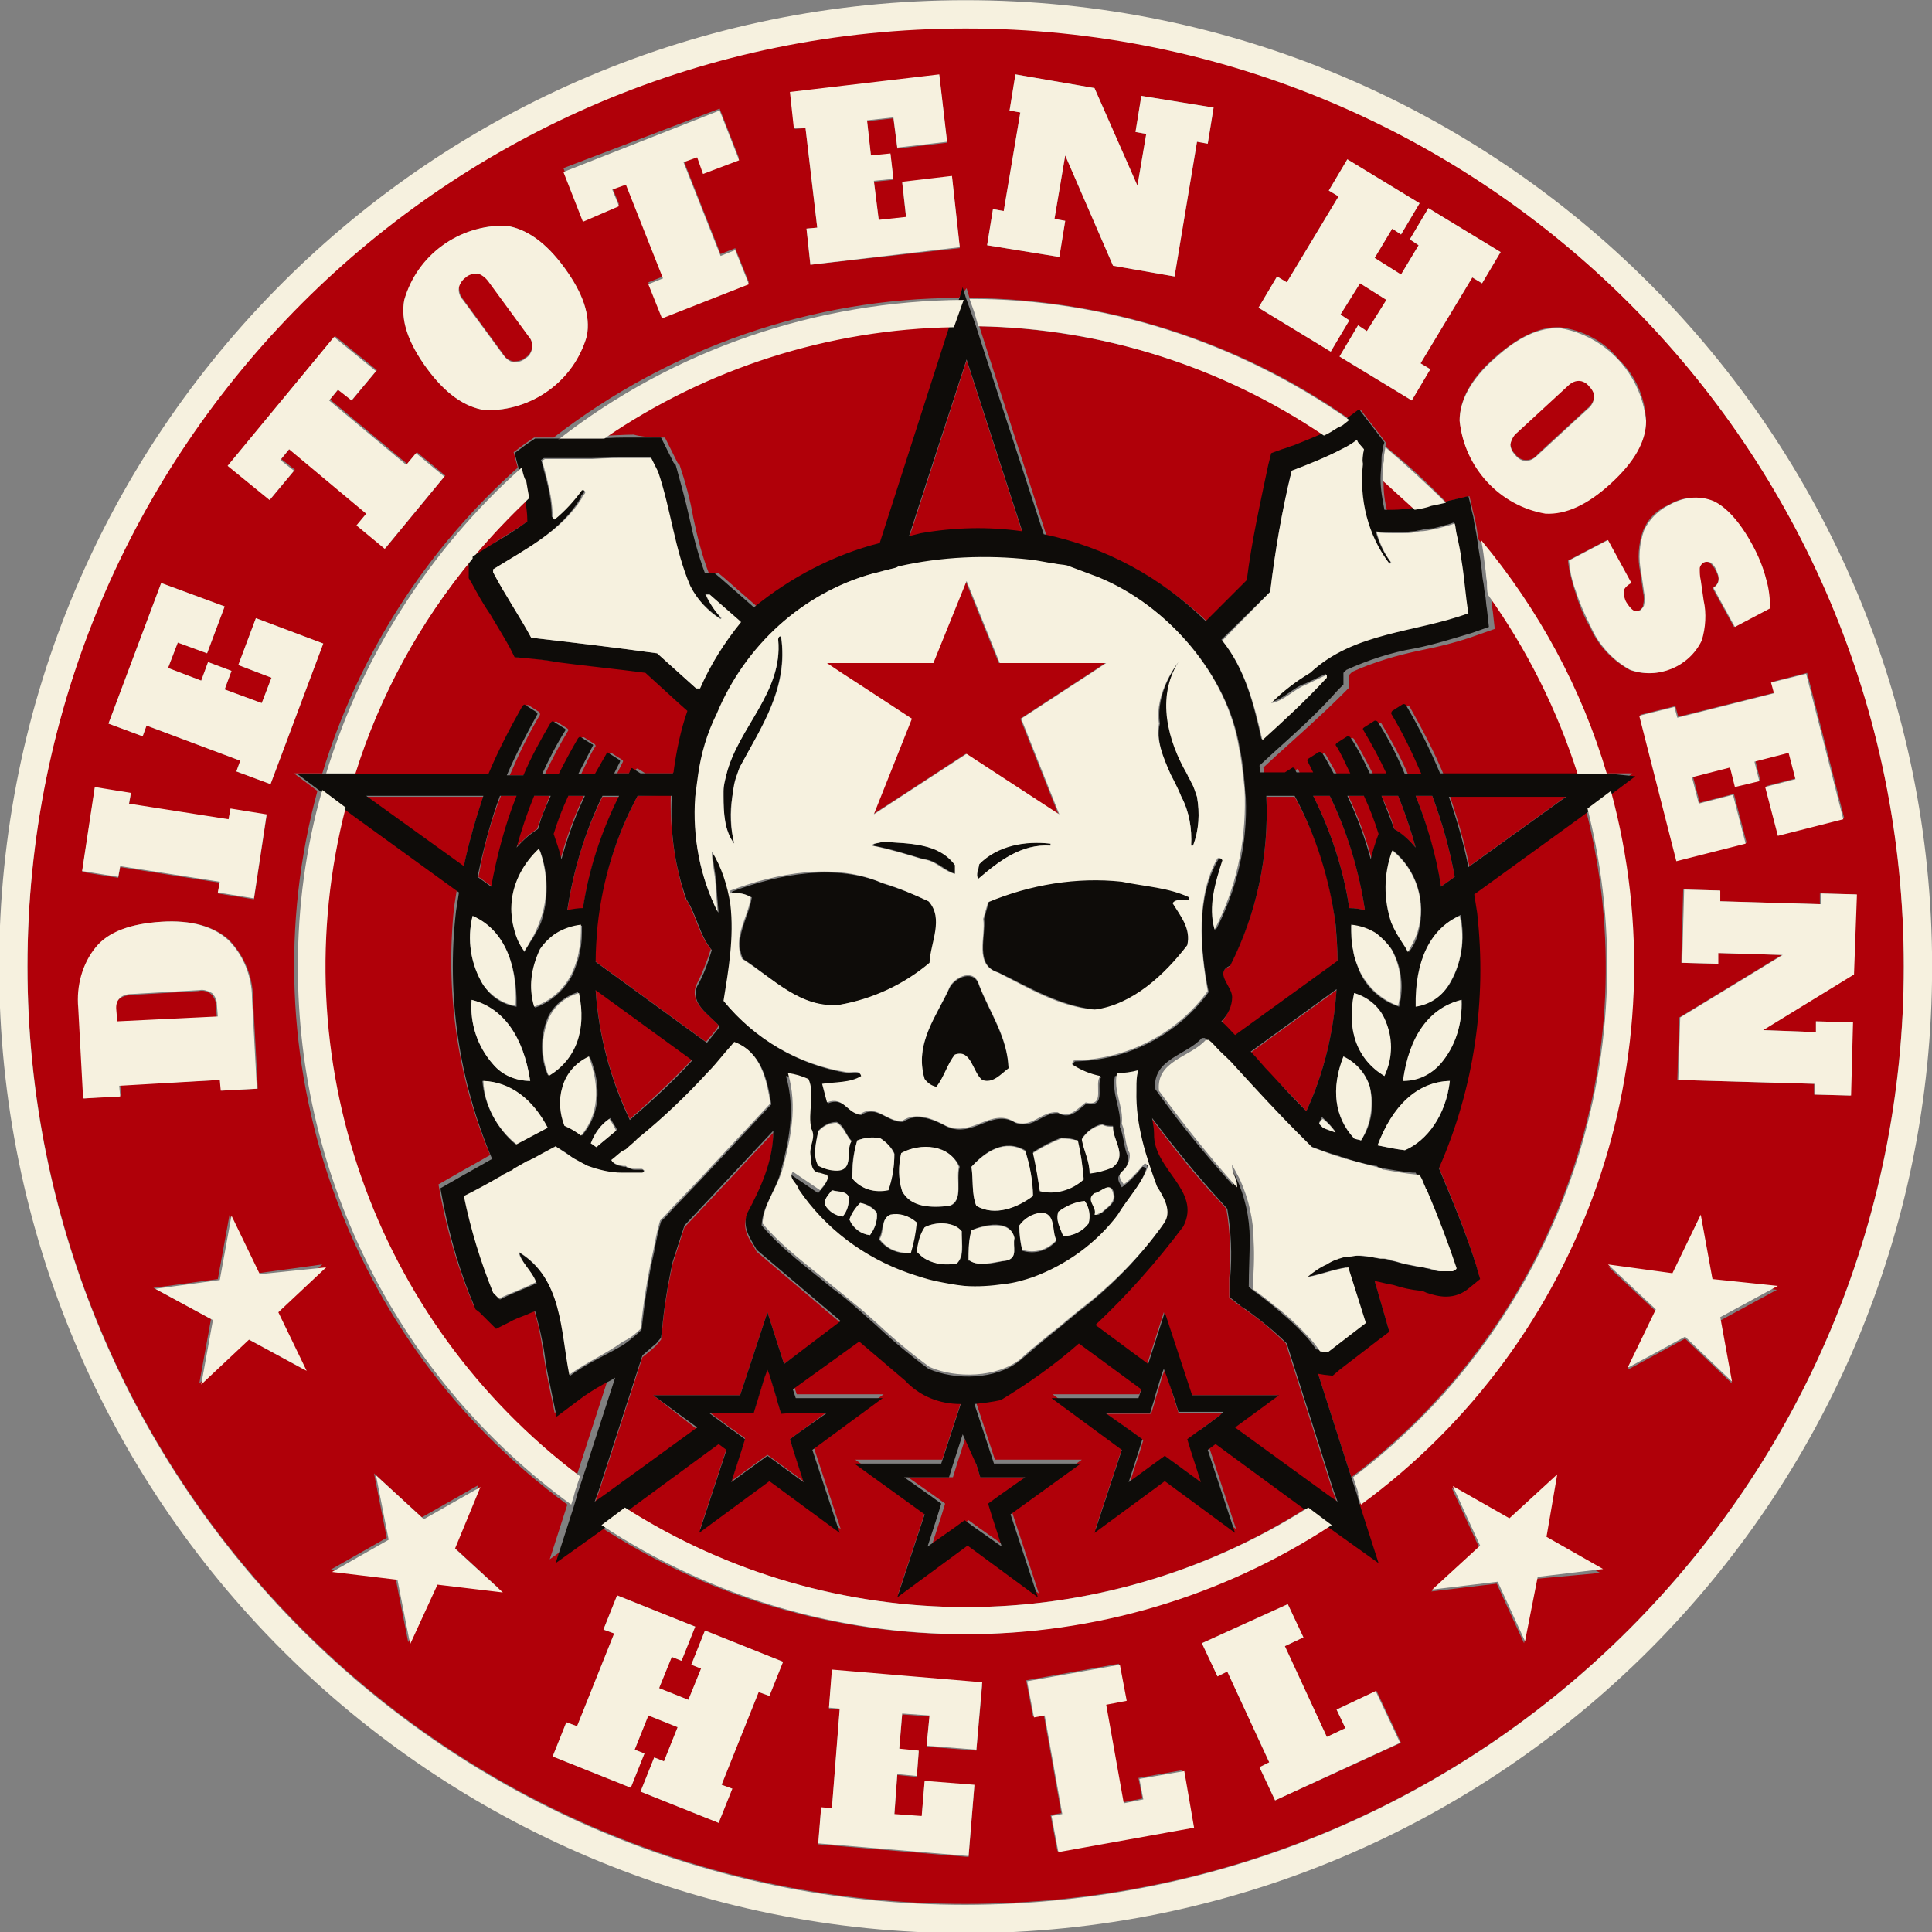
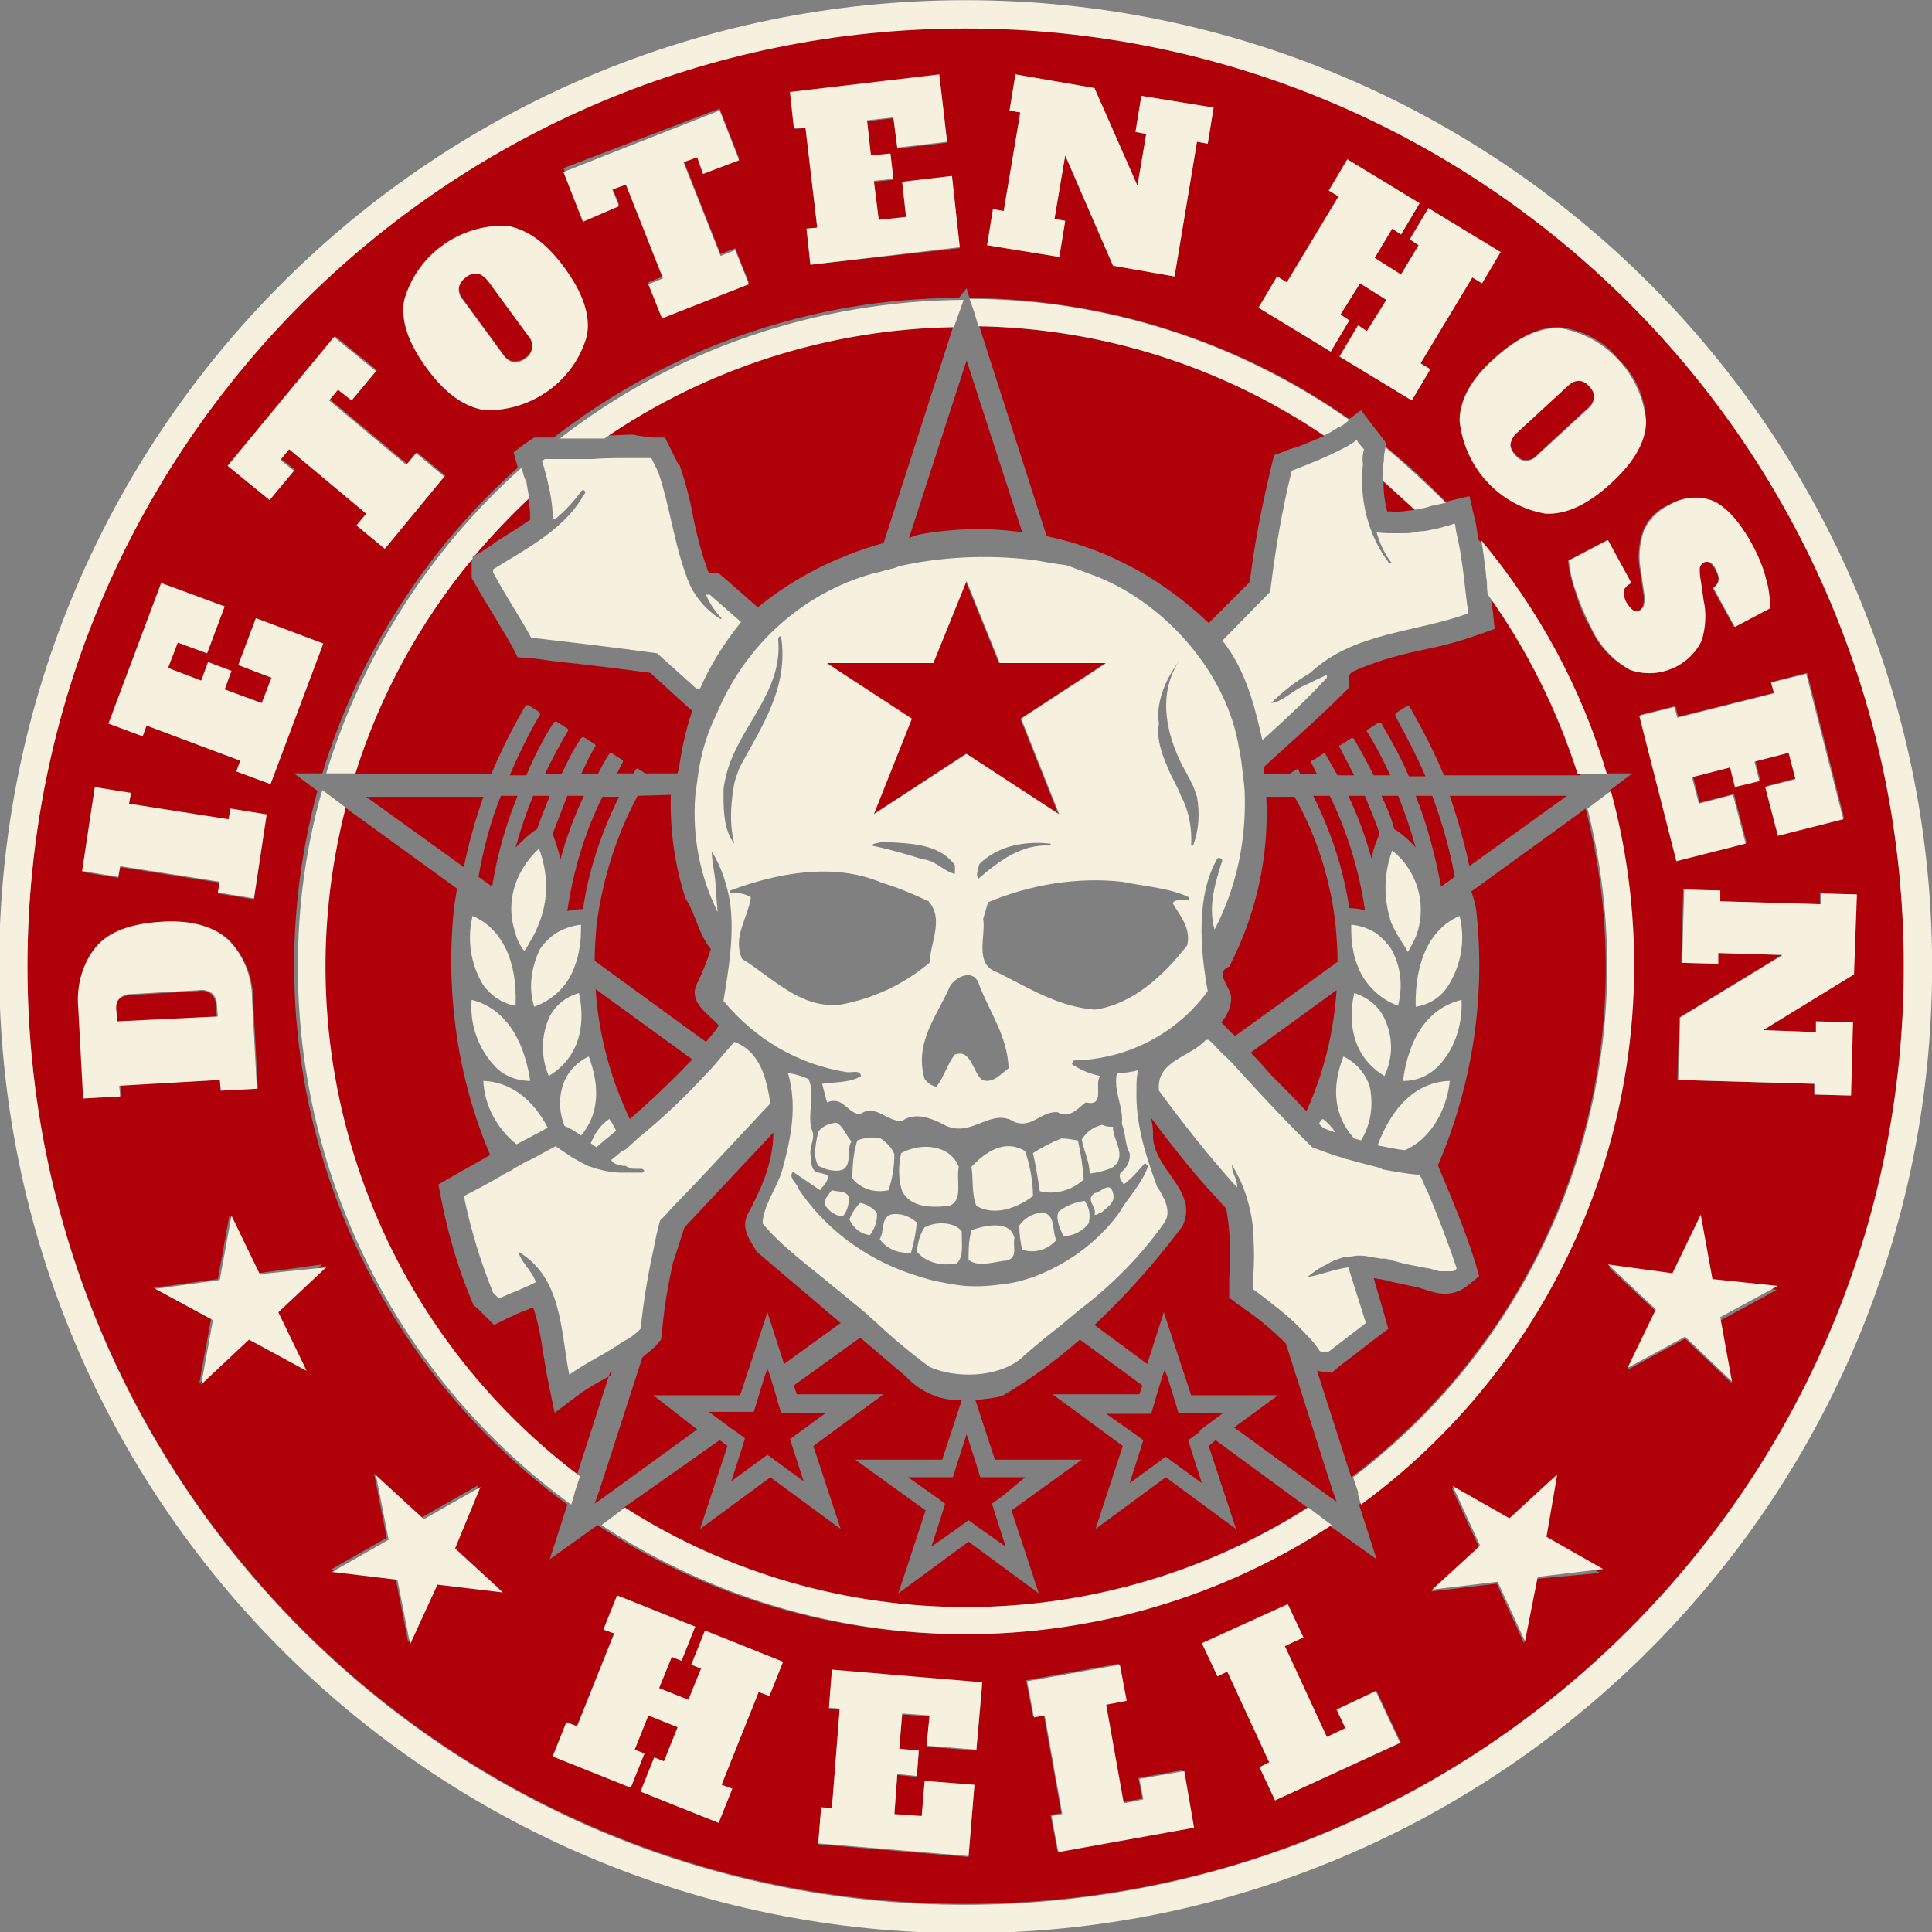
<svg xmlns="http://www.w3.org/2000/svg" width="197.9" height="197.9" viewBox="0 0 197.9 197.9">
  <rect x="0" y="0" width="197.9" height="197.9" fill="#808080" stroke="none" />
  <path fill="#B00009" d="M98.912 2.819c-53.1 0-96.1 43-96.1 96.1 0 53.1 43 96.1 96.1 96.1 53.1 0 96.1-43 96.1-96.1 0-53-43-96-96.1-96.1zm86.2 66.1l3.8 14.9-6.7 1.7-1.3-5 3.1-.8-.7-2.7-3.5.9.5 2-2.5.6-.5-2-3.9 1 .7 2.7 3.5-.9 1.3 5-7.1 1.8-3.8-14.9 3.6-.9.3 1.1 10-2.5-.3-1.1 3.5-.9zm-14.2-17.2c1.3-.8 3-1 4.5-.4 1.4.6 2.7 2.1 4 4.5.6 1.1 1.1 2.3 1.4 3.5.3 1 .4 2 .4 3l-3.6 1.9-2.2-4c.7-.4.8-1 .3-1.8-.1-.3-.4-.6-.6-.8-.2-.1-.5-.1-.7 0-.2.1-.4.3-.4.6 0 .4 0 .8.1 1.2l.3 2.1c.3 1.4.2 2.8-.2 4.1-1.3 2.7-4.5 4-7.3 3-1.8-1-3.2-2.5-4-4.3-.7-1.2-1.2-2.5-1.6-3.8-.3-1-.6-2-.7-3.1l4-2.1 2.4 4.4c-.3.1-.6.4-.8.8-.1.4 0 .8.3 1.2.1.3.4.6.7.8.2.1.5.1.7 0 .2-.1.4-.3.4-.6.1-.4.1-.8 0-1.2l-.3-2.1c-.3-1.4-.2-2.9.3-4.3.5-1.2 1.4-2.1 2.6-2.6zm-5.1-14.9c1.7 1.6 2.7 3.9 2.8 6.2 0 2.1-1.2 4.3-3.6 6.4s-4.6 3.2-6.7 3.1c-4.7-.8-8.3-4.7-8.8-9.5 0-2.1 1.2-4.3 3.6-6.4s4.6-3.2 6.7-3.1c2.3.3 4.5 1.4 6 3.3zm-35-8.5l1 .6 5.3-8.8-1-.6 1.9-3.2 7.4 4.5-1.9 3.2-.9-.6-1.8 3 2.7 1.7 1.8-3-.9-.6 1.9-3.2 7.4 4.5-1.9 3.2-1-.6-5.3 8.8 1 .6-1.9 3.2-7.4-4.5 1.9-3.2.9.6 2-3.2-2.7-1.7-2 3.2.9.6-1.9 3.2-7.4-4.5 1.9-3.2zm-29.1-6.9l1.1.2 1.7-10.1-1.1-.2.6-3.7 8.1 1.4 4.4 10 .9-5.3-1.1-.2.6-3.7 7.4 1.2-.6 3.7-1.1-.2-2.3 13.8-6.3-1.1-4.9-11.3-1.1 6.5 1.1.2-.6 3.7-7.4-1.2.6-3.7zm-2.7 8.1l.3 1c13.9.1 27.5 4.4 38.9 12.4l1.2-.9 1.3 1.7.7.9.6.8-.1.3c2.2 1.8 4.3 3.7 6.2 5.7l.3-.1 2.1-.5.3 1.2v.1l.2.8c.2.7.3 1.5.4 2.3 5.9 7.1 10.3 15.2 12.9 24h2.9l-2.4 1.8c7.4 27.3-2.7 56.4-25.6 73.1l1.8 5.6-4.9-3.5c-22.7 14.9-52.2 14.9-74.9 0l-4.9 3.5 1.8-5.6c-22.8-16.7-33-45.8-25.6-73.1l-2.4-1.8h2.9c3.7-12.1 10.6-22.9 20-31.3v-.1l-.4-1.5 1.2-.9.3-.2.6-.4h2c11.9-9.2 26.5-14.3 41.5-14.3l.8-1zm-2.8-21.8l.8 6.9-5.1.6-.4-3.1-2.7.3.4 3.6 2-.2.3 2.6-2 .2.5 4 2.8-.3-.4-3.6 5.1-.6.8 7.3-15.3 1.7-.4-3.7 1.1-.1-1.2-10.2-1.1.1-.4-3.7 15.2-1.8zm-22.5 3.4l2 5.1-3.7 1.4-.6-1.7-1.4.5 3.8 9.6 1.5-.6 1.4 3.5-8.9 3.5-1.4-3.5 1.5-.6-3.8-9.6-1.4.5.7 1.7-3.7 1.4-2-5.1 16-6.1zm-32.3 19.6c1.4-4.6 5.6-7.7 10.4-7.6 2.1.3 4.1 1.7 6 4.3s2.7 4.9 2.3 7c-1.4 4.6-5.6 7.7-10.4 7.6-2.1-.3-4.1-1.7-6-4.3-1.9-2.6-2.7-5-2.3-7zm-7.1 3.7l4.3 3.5-2.5 3-1.4-1.1-.9 1.1 7.9 6.6 1-1.2 2.9 2.4-6.1 7.4-2.9-2.4 1-1.2-7.9-6.6-.9 1.1 1.4 1.1-2.5 3-4.3-3.5 10.9-13.2zm-17.8 25.3l6.5 2.4-1.8 4.8-3-1.1-1 2.6 3.4 1.3.7-1.9 2.4.9-.7 1.9 3.8 1.4 1-2.6-3.4-1.3 1.8-4.8 6.9 2.6-5.4 14.4-3.5-1.3.4-1.1-9.6-3.6-.4 1.1-3.5-1.3 5.4-14.4zm-6.8 21l3.7.6-.2 1.1 10.2 1.6.2-1.1 3.7.6-1.3 8.6-3.7-.6.2-1.1-10.2-1.6-.2 1.1-3.7-.6 1.3-8.6zm-1.1 31.8l-.5-9.3c-.2-2.2.4-4.4 1.8-6.2 1.3-1.6 3.5-2.4 6.7-2.6 3.1-.2 5.4.5 6.9 1.9 1.5 1.6 2.4 3.7 2.4 5.9l.5 9.3-3.7.2-.1-1.1-10.3.5.1 1.1-3.8.3zm22.6 27.8l-5.9-3.2-4.9 4.6 1.2-6.6-5.9-3.2 6.6-.9 1.2-6.6 2.9 6 6.6-.9-4.9 4.6 3.1 6.2zm13.4 21.8l-2.8 6.1-1.3-6.6-6.7-.8 5.8-3.3-1.3-6.6 4.9 4.5 5.8-3.3-2.8 6.1 4.9 4.5-6.5-.6zm34.2 11.6l-1.1-.4-3.8 9.5 1.1.4-1.4 3.5-8-3.2 1.4-3.5 1 .4 1.4-3.5-3-1.2-1.4 3.5 1 .4-1.4 3.5-8-3.2 1.4-3.5 1.1.4 3.8-9.5-1.1-.4 1.4-3.5 8 3.2-1.4 3.5-1-.4-1.3 3.2 3 1.2 1.3-3.2-1-.4 1.4-3.5 8 3.2-1.4 3.5zm21.2 5.6l-5.1-.4.3-3.1-2.8-.2-.3 3.6 2 .2-.2 2.6-2-.2-.3 4.1 2.8.2.3-3.6 5.1.4-.6 7.3-15.4-1.3.3-3.7 1.1.1.8-10.2-1.1-.1.3-3.7 15.4 1.3-.6 6.7zm8.3 10.3l-.7-3.7 1.1-.2-1.8-10.1-1.1.2-.7-3.7 9.5-1.7.7 3.7-2.1.4 1.8 10.1 2-.4-.4-2.1 4.5-.8 1 5.8-13.8 2.5zm22.3-5.2l-1.6-3.4 1-.5-4.3-9.3-1 .5-1.6-3.4 8.8-4 1.6 3.4-1.9.9 4.3 9.3 1.9-.9-.9-1.9 4.1-1.9 2.5 5.3-12.9 5.9zm26.8-22.7l-1.3 6.6-2.8-6.1-6.7.8 4.9-4.5-2.8-6.1 5.8 3.3 4.9-4.5-1.3 6.6 5.8 3.3-6.5.6zm20-20l-4.8-4.6-5.9 3.2 2.9-6-4.9-4.6 6.6.9 2.9-6 1.2 6.6 6.6.9-5.9 3.2 1.3 6.4zm8.6-36v-1.1l3.7.1-.2 7.5-3.7-.1v-1.1l-14-.4.2-6.4 10.5-6.4-6.6-.2v1.1l-3.7-.1.2-7.5 3.7.1v1.1l10.3.3v-1.1l3.7.1-.3 8.2-9.3 5.7 5.5.2zm-163.9-2.8c0-.4-.2-.8-.5-1.1-.4-.3-.8-.4-1.3-.3l-6.9.4c-1.1.1-1.7.6-1.6 1.6l.1 1.3 10.3-.5-.1-1.4zm29.4-66.7c.2.4.6.7 1.1.8.4 0 .9-.1 1.2-.4.4-.2.6-.6.7-1 0-.5-.1-.9-.4-1.3l-4.1-5.6c-.2-.4-.6-.7-1.1-.8-.9 0-1.7.5-1.9 1.4 0 .5.1.9.4 1.3l4.1 5.6zm104.8 10.9c.5 0 .9-.2 1.2-.6l5.1-4.7c.4-.3.6-.7.7-1.2 0-.4-.2-.8-.5-1.1-.3-.3-.7-.5-1.1-.6-.5 0-.9.2-1.2.6l-5.1 4.7c-.4.3-.6.7-.7 1.2 0 .4.2.8.5 1.1.3.4.7.6 1.1.6zm-105.4 8.3c1.1-.7 2.3-1.4 3.4-2.2v-.2c0-.6-.1-1.3-.2-1.9-1.9 1.8-3.8 3.7-5.5 5.8l.7-.4c.6-.4 1.1-.7 1.6-1.1zm20 53.1l-9.9-7.2c.3 4.6 1.5 9.1 3.5 13.3 2.2-1.9 4.3-3.9 6.4-6.1zm-8.6 32.5c-.9.5-1.8 1-2.7 1.6l-2.8 2.1-.7-3.4c-.2-.9-.3-1.9-.5-2.8-.2-1.6-.5-3.1-1-4.6-.3.1-.7.3-1 .4-.6.2-1.1.5-1.6.7l-1.4.7-1.1-1.1-.6-.6-.4-.3-.2-.5c-1.4-3.3-2.4-6.8-3.1-10.3l-.3-1.6 1.4-.8c1.2-.7 2.5-1.4 3.7-2.1l.2-.1c-3.4-8-4.6-16.8-3.7-25.4.1-.6.2-1.3.3-1.9l-10.9-7.9-.8-.6c-6.5 25.6 3 52.6 24 68.5l3.4-10.5c.2.3 0 .4-.2.5zm68.4-63.6l-1.3 1.2c0 .2.1.5.1.7h2.5l.8-.5c.1-.1.2 0 .2.1.1.1.1.3.2.4h1.7l-.6-1.2v-.1s0-.1.1-.1l1.1-.7c.1-.1.2 0 .3.1l1.2 2.1h1.7c-.5-1-1-1.9-1.5-2.9-.1-.1 0-.2.1-.2l1.1-.7c.1-.1.2 0 .3.1.7 1.2 1.4 2.5 2 3.7h1.7c-.7-1.5-1.5-3.1-2.4-4.5v-.1s0-.1.1-.1l1.1-.7c.1 0 .2 0 .3.1 1 1.7 2 3.5 2.8 5.4h1.7c-.9-2.1-2-4.2-3.1-6.2 0-.1 0-.2.1-.3l1.1-.7c.1-.1.2 0 .3.1 1.3 2.3 2.5 4.6 3.5 7h14c-2.1-6.6-5.2-12.8-9.2-18.4.1.6.1 1.1.2 1.6l.2 1.8-1.7.6c-1.9.7-3.9 1.2-5.9 1.6-2.4.5-4.8 1.2-7 2.2l-.3.3v1.3l-.6.6c-2.3 2.3-4.8 4.5-6.9 6.4zm-77.7-10.1l-.5-1c-.6-1.1-1.3-2.2-2-3.4-.6-1-1.3-2.1-1.9-3.2l-.3-.5v-1.9c-5.4 6.5-9.4 14-12 22h14c1-2.4 2.2-4.8 3.5-7 .1-.1.2-.1.3-.1l1.1.7c.1.1.1.2.1.3-1.2 2-2.2 4.1-3.1 6.2h1.7c.8-1.9 1.7-3.7 2.8-5.4.1-.1.2-.1.3-.1l1.1.7.1.1v.1c-.9 1.5-1.7 3-2.4 4.5h1.7c.6-1.3 1.2-2.5 2-3.7.1-.1.2-.1.3-.1l1.1.7c.1.1.1.2.1.2-.6.9-1 1.9-1.5 2.9h1.7c.4-.7.7-1.4 1.2-2.1.1-.1.2-.1.2-.1l1.1.7.1.1v.1l-.6 1.2h1.7c.1-.1.1-.3.2-.4.1-.1.2-.1.2-.1l.8.5h3.3c0-.1 0-.2.1-.3.3-2.1.7-4.1 1.4-6.1l-.9-.8-3.4-3.1c-3-.4-6.1-.8-9.1-1.1-1-.1-2.1-.3-3.1-.4l-1.4-.1zm80.8 46.5c1.8-3.9 2.8-8.1 3.1-12.4l-8.8 6.4c.7.7 1.4 1.5 2 2.2 1.2 1.2 2.5 2.5 3.7 3.8zm9-61.4c.7 0 1.4-.1 2.2-.2l-3.3-3c0 1.1.1 2.1.4 3.2.1-.1.4 0 .7 0zm8.4 40.8c1 8.9-.4 17.9-3.9 26.1v.1c1.3 3.1 2.7 6.4 3.8 9.9l.4 1.4-1.1.9c-.7.6-1.5.9-2.4.9-.7 0-1.4-.2-2-.4-.2-.1-.4-.1-.6-.2-.9-.2-1.8-.4-2.8-.6-.6-.2-1.3-.3-1.9-.4l1.1 3.8.4 1.4-1.2.9-3.9 3-.7.6-.9-.1-.6-.1 3.5 10.9c21.1-15.9 30.6-42.9 24-68.5l-.8.6-10.9 7.9c.2.6.4 1.2.5 1.9zm-27.4 54.9l2.8 8.5-7.2-5.3-7.2 5.3 2.8-8.5-7.2-5.3h8.9l.3-.9-6.4-4.7c-2.5 2.2-5.1 4.1-8 5.8-.9.2-1.8.3-2.7.4l2 6.1h8.9l-7.2 5.2 2.8 8.5-7.2-5.3-7.2 5.3 2.8-8.5-7.2-5.2h8.9l2-6.1c-2.1.1-4.2-.8-5.7-2.4l-4.7-4-6.8 4.9.3.9h8.9l-7.2 5.3 2.8 8.5-7.2-5.3-7.2 5.3 2.8-8.5-.8-.6-9.8 6.9c21.4 13.6 48.7 13.6 70 0l-9.4-6.9-.7.6zm-57-103.3h1.3l.6 1.2.7 1.4.1.1.1.1c.6 1.8 1.1 3.6 1.4 5.4.4 1.9.9 3.9 1.6 5.7h1l.6.5 3.2 2.8.2.2c3.8-3.1 8.2-5.3 12.9-6.6l6.3-19.6.9-2.8c-12.8.2-25.2 4.2-35.8 11.4 1 0 2-.1 3-.1.7.2 1.3.2 1.9.3zm40.4 10.1c6.3 1.3 12 4.5 16.6 8.9l4.2-4.2c.5-4.1 1.3-8 2.2-11.8l.3-1.2 1.1-.4c.4-.2.8-.3 1.2-.4 1-.4 2-.8 2.9-1.2-10.5-7.1-22.7-10.9-35.4-11.2l.9 2.8 6 18.7zm-52.2 30c.4-1.2.9-2.3 1.3-3.4h-1.7c-.7 1.7-1.3 3.5-1.8 5.3.7-.7 1.4-1.4 2.2-1.9zm1.6.5c.3.8.6 1.7.8 2.6.6-2.2 1.4-4.4 2.4-6.5h-1.7l-1.5 3.9zm37.7-30.7c3.4-.6 6.9-.7 10.4-.2l-5.7-17.6-5.9 18.2c.4-.2.8-.3 1.2-.4zm-36.2 38.6c.5-.1 1.1-.2 1.6-.2.6-4 1.9-7.9 3.7-11.5h-1.7c-1.8 3.6-3 7.6-3.6 11.7zm83.4-11.8c.5 1.1 1 2.2 1.3 3.4.8.5 1.5 1.1 2.2 1.9-.5-1.8-1.1-3.6-1.8-5.3h-1.7zm-74.6 61.4h8.9l2.8-8.5 1.7 5.3 5.8-4.2-8.6-7.3c-.6-1.1-1.6-2.2-1-3.7 1.4-2.6 2.7-5.4 2.7-8.5l-9.1 9.7-1.2 3.7c-.5 2.3-.9 4.6-1.1 7l-.1.8-.5.6c-.4.4-.9.8-1.4 1.2l-4.5 13.9-.4 1.1 1-.7 9.5-6.9-4.5-3.5zm74.4-57.5c-.4-1.3-1-2.6-1.5-3.9h-1.7c1 2.1 1.8 4.3 2.4 6.5.1-.9.4-1.7.8-2.6zm-9.6 52.2c-1.3-1.3-2.7-2.5-4.2-3.5-.2-.2-.5-.4-.7-.5l-.9-.7v-1.1-.9c.2-2.4.1-4.8-.3-7.1l-.8-.9c-2.2-2.3-4.5-5.2-6.9-8.4.1.5.2 1 .2 1.6-.2 3.6 4.8 5.8 3 9.5-2.7 3.6-5.7 7-9 10.1l5.4 4 1.7-5.3 2.8 8.5h8.9l-4.5 3.3 9.5 6.9 1 .7-.4-1.1-4.8-15.1zm2.8-56.1c1.8 3.6 3.1 7.5 3.7 11.5.5 0 1.1.1 1.6.2-.6-4.1-1.8-8-3.6-11.7h-1.7zm-69.2 0c-2.2 4.1-3.6 8.6-4.2 13.2-.1 1.2-.2 2.5-.2 3.7l11.4 8.3c.4-.5.9-1 1.2-1.5l.1-.2c-1.1-1.2-3-2.3-2.3-4.1.6-1.2 1.1-2.4 1.5-3.7-1.3-1.6-1.5-3.5-2.6-5.2-1.1-3.4-1.6-7-1.5-10.6l-3.4.1zm95.2 0h-12c.8 2.4 1.5 4.8 2 7.2l10-7.2zm-111.5 8.3l1.4 1c.5-3.2 1.4-6.3 2.6-9.3h-1.7c-1.1 2.7-1.8 5.5-2.3 8.3zm76.1 14.9c.5.5.9 1 1.4 1.4l10.5-7.6c0-1.3-.1-2.5-.2-3.7-.5-4.6-1.9-9.1-4.2-13.2h-2.9c.3 6-1 12-3.8 17.4-1.6.6.2 2.1.2 3.2 0 .9-.4 1.8-1 2.5zm19.9-23.2c1.2 3 2 6.1 2.6 9.3l1.4-1c-.5-2.8-1.3-5.6-2.3-8.3h-1.7zm-97.5 7.3c.5-2.5 1.2-4.9 2-7.2h-12l10 7.2zm64.2-19.9l1.5-1h-10.9l-3.4-8.4-3.4 8.4h-10.9l1.5 1 2 1.3 5.2 3.4-3.9 9.8 9.5-6.2 9.5 6.2-3.9-9.8 5.2-3.4 2-1.3zm-6.7 82.4h-4.6l-.4-1.3-1-3.1-1 3.1-.4 1.3h-4.6l2.7 1.9 1.1.8-.4 1.3-1 3.1 2.7-1.9 1.1-.8 1.1.8 2.7 1.9-1-3.1-.4-1.3 1.1-.8 2.3-1.9zm-20.4-6.6h-4.6l-.4-1.3-.1-.4-.7-2.3-.2-.5-.3.8-.7 2.3-.4 1.3H72.612l.4.3 1.9 1.4.3.2 1.1.8-.4 1.3-1 3.1 2.6-1.9 1.1-.8 1.1.8 2.6 1.9-1-3.1-.4-1.2 1.1-.8 2.6-1.9zm38.4 1.7l1.9-1.4.4-.3h-4.6l-.4-1.3-.7-2.3-.3-.8-.2.5-.7 2.3-.1.4-.4 1.3h-4.6l2.7 1.9 1.1.8-.4 1.3-1 3.1 2.6-1.9 1.1-.8 1.1.8 2.6 1.9-1-3.1-.4-1.3 1.1-.8.2-.3z" />
-   <path fill="#0E0C09" d="M164.512 79.219h-17c-1-2.4-2.2-4.8-3.5-7-.1-.1-.2-.1-.3-.1l-1.1.7c-.1.1-.1.2-.1.3 1.2 2 2.2 4.1 3.1 6.2h-1.7c-.8-1.9-1.7-3.7-2.8-5.4-.1-.1-.2-.1-.3-.1l-1.1.7-.1.1v.1c.9 1.5 1.7 3 2.4 4.5h-1.7c-.6-1.3-1.2-2.5-2-3.7-.1-.1-.2-.1-.3-.1l-1.1.7c-.1.1-.1.2-.1.2.6.9 1 1.9 1.5 2.9h-1.7c-.4-.7-.7-1.4-1.2-2.1-.1-.1-.2-.1-.3-.1l-1.1.7-.1.1v.1l.6 1.2h-1.7c-.1-.1-.1-.3-.2-.4-.1-.1-.2-.1-.2-.1l-.8.5h-2.5c0-.2-.1-.5-.1-.7l1.3-1.2c2.1-1.9 4.6-4.1 6.7-6.5l.6-.6v-1.2l.3-.3c2.2-1 4.6-1.8 7-2.2 2-.4 3.9-1 5.9-1.6l1.7-.6-.2-1.8c-.1-.5-.1-1.1-.2-1.6-.1-.4-.1-.9-.2-1.3-.1-.5-.1-1.1-.2-1.6-.1-.9-.3-1.8-.4-2.7-.1-.8-.3-1.5-.4-2.3l-.2-.8v-.1l-.3-1.2-2.1.5-.3.1h-.1c-.5.1-1 .2-1.4.3-.6.1-1.1.2-1.7.3-.7.1-1.4.2-2.2.2h-.8c-.2-1-.4-2.1-.4-3.2 0-.6.1-1.2.1-1.8 0-.3 0-.7.1-1l.1-.6.1-.3-.6-.8-.7-.9-1.3-1.7-1.2.9-.5.4c-.2.2-.5.3-.7.4-.4.3-.9.5-1.4.8-.9.4-1.9.8-2.9 1.2-.4.1-.8.3-1.2.4l-1.1.4-.3 1.2c-.8 3.8-1.7 7.8-2.2 11.8l-4.2 4.2c-4.6-4.5-10.3-7.6-16.6-8.9l-6.1-18.7-.9-2.8-.5-1.4-.5-1.4-.3-1-.3 1-.5 1.4-.5 1.4-.9 2.8-6.3 19.6c-4.7 1.2-9.1 3.5-12.9 6.6l-.2-.2-3.2-2.8-.6-.5h-1c-.7-1.9-1.2-3.8-1.6-5.7-.4-1.8-.9-3.6-1.4-5.4l-.1-.1-.1-.1-.7-1.4-.6-1.2h-3.1c-1 0-2 0-3 .1H54.812l-.6.4-.3.2-1.2.9.4 1.5v.1l.1.3c.1.4.2.8.3 1.3.1.6.2 1.1.3 1.7.1.6.2 1.3.2 1.9v.2c-1.1.8-2.2 1.5-3.4 2.2-.5.3-1.1.7-1.6 1l-.7.4-.3.2v2l.3.5c.6 1.1 1.2 2.2 1.9 3.2.7 1.2 1.4 2.3 2 3.4l.5 1 1.2.1c1 .1 2.1.2 3.1.4 3 .4 6.1.7 9.1 1.1l3.4 3.1.9.8c-.7 2-1.1 4-1.4 6.1 0 .1 0 .2-.1.3h-3.3l-.8-.5c-.1-.1-.2 0-.2.1-.1.1-.1.3-.2.4h-1.5l.6-1.2v-.1s0-.1-.1-.1l-1.1-.7c-.1-.1-.2 0-.2.1l-1.2 2.1h-1.7c.5-1 1-1.9 1.5-2.9.1-.1 0-.2-.1-.2l-1.1-.7c-.1-.1-.2 0-.3.1-.7 1.2-1.4 2.5-2 3.7h-1.7c.7-1.5 1.5-3.1 2.4-4.5v-.1s0-.1-.1-.1l-1.1-.7c-.1-.1-.2 0-.3.1-1 1.7-2 3.5-2.8 5.4h-1.7c.9-2.1 2-4.2 3.1-6.2.1-.1 0-.2-.1-.3l-1.1-.7c-.1-.1-.2 0-.3.1-1.3 2.3-2.5 4.6-3.5 7h-19.5l2.4 1.8 1.2.9 1.2.9.8.6 10.9 7.9c-.1.6-.2 1.3-.3 1.9-1 8.6.3 17.4 3.7 25.4l-.2.1c-1.2.7-2.5 1.4-3.7 2.1l-1.4.8.3 1.6c.7 3.5 1.7 7 3.1 10.3l.2.5.4.3.6.6 1.1 1.1 1.4-.7c.5-.3 1.1-.5 1.6-.7.3-.1.6-.3 1-.4.4 1.5.8 3.1 1 4.6.1.9.3 1.9.5 2.8l.7 3.4 2.8-2.1c.9-.6 1.7-1.1 2.7-1.6.2-.1.3-.2.5-.3l-3.4 10.5-.5 1.5-.1.4-.3 1-1.8 5.6 4.9-3.5.8-.6.4-.3 1.2-.9 9.4-6.9.8.6-2.8 8.5 7.2-5.3 7.2 5.3-2.8-8.5 7.2-5.3h-8.9l-.3-.9 6.8-4.9 4.7 4c1.5 1.6 3.5 2.4 5.7 2.4l-2 6.1h-8.9l7.2 5.2-2.8 8.5 7.2-5.3 7.2 5.3-2.8-8.5 7.2-5.2h-8.9l-2-6.1c.9-.1 1.8-.2 2.7-.4 2.8-1.7 5.5-3.6 8-5.8l6.4 4.7-.3.9h-8.9l7.2 5.3-2.8 8.5 7.2-5.3 7.2 5.3-2.8-8.5.8-.6 9.4 6.9 1.2.9.4.3.8.6 4.9 3.5-1.8-5.6-.3-1-.1-.4-.5-1.5-3.5-10.9.6.1.9.1.7-.6 3.9-3 1.2-.9-.4-1.4-1.1-3.8c.6.1 1.2.3 1.9.4.9.3 1.8.5 2.8.6.2 0 .4.1.6.2.6.2 1.3.4 2 .4.9 0 1.7-.3 2.4-.9l1.1-.9-.4-1.4c-1.1-3.5-2.5-6.8-3.8-9.9v-.1c3.6-8.2 4.9-17.2 3.9-26.1-.1-.6-.2-1.3-.3-1.9l10.9-7.9.8-.6 1.2-.9 1.2-.9 2.4-1.8-3-.3zm-17.8 2.3c1 2.7 1.8 5.5 2.3 8.3l-1.4 1c-.5-3.2-1.4-6.3-2.6-9.3h1.7zm-12.9 32.3c-1.3-1.3-2.5-2.6-3.7-3.9-.7-.7-1.3-1.5-2-2.2l8.8-6.4c-.3 4.4-1.3 8.6-3.1 12.5zm3 2.1c-.4-.2-.8-.3-1.3-.5l-.4-.4.3-.6c.6.5 1 1 1.4 1.5zm.8-7.7c1.3.6 2.3 1.7 2.7 3.1.5 1.9.2 3.9-.9 5.5-.2-.1-.5-.1-.7-.2-2-2.1-2.4-5-1.1-8.4zm1.1-6.5c1.4.4 2.5 1.3 3.1 2.6.8 1.9.8 4 0 5.9-2.8-1.7-3.9-4.7-3.1-8.5zm.6-2.1c-.3-.7-.6-1.5-.7-2.2-.2-.9-.2-1.7-.2-2.6.9.1 1.8.4 2.6.9.6.4 1.2 1 1.6 1.6 1 1.8 1.2 3.9.7 5.8-1.8-.6-3.2-1.8-4-3.5zm3.3-5.1c-.9-2.4-.8-5 .1-7.4 2.4 2 3.4 5.2 2.6 8.3-.2.8-.5 1.5-1 2.1-.2-.3-.4-.6-.6-1-.5-.6-.9-1.3-1.1-2zm.6-13c.7 1.7 1.3 3.5 1.8 5.3-.6-.7-1.3-1.4-2.2-1.9-.4-1.2-.9-2.3-1.3-3.4h1.7zm-3.5 0c.6 1.3 1.1 2.6 1.5 3.9-.3.8-.6 1.7-.8 2.6-.6-2.2-1.4-4.4-2.4-6.5h1.7zm-3.5 0c1.8 3.7 3 7.7 3.6 11.7-.5-.1-1-.2-1.6-.2-.6-4-1.9-7.9-3.7-11.5h1.7zm-6.5 0h2.9c2.2 4.1 3.6 8.6 4.2 13.2.1 1.2.2 2.5.2 3.7l-10.5 7.6c-.5-.5-.9-1-1.4-1.4.7-.7 1.1-1.6 1.1-2.5 0-1.1-1.9-2.5-.2-3.2 2.7-5.3 4-11.3 3.7-17.4zm.4-20.9c.5-4.2 1.2-8.3 2.2-12.4 1.8-.6 3.6-1.4 5.3-2.3.5-.2.9-.5 1.3-.8h.1l.1.2.6.7c-.1.5-.1.9-.2 1.4-.5 3.6.5 7.3 2.7 10.2h.1c.1 0 .1 0 .1-.1-.7-.9-1.2-2-1.5-3.1.6.1 1.2.1 1.8.1h.8c.5 0 .9-.1 1.3-.1.2 0 .4-.1.6-.1.4-.1.9-.2 1.3-.2h.1c.1 0 .3-.1.4-.1l1.1-.3.6-.2c.1.4.2.8.2 1.1.2.9.3 1.8.5 2.7.2 1.8.4 3.6.7 5.4-5.4 2-11.7 1.9-16.2 6.1-1.4.9-2.7 1.9-4 3.1 1.3-.2 2.3-1.5 3.6-1.9l2.1-1v.3c-2.1 2.3-4.4 4.4-6.6 6.4-.8-3.6-1.7-7.3-4.1-10.2l5-4.9zm-31.1-23.8l5.7 17.6c-3.5-.5-7-.4-10.4.2l-1.2.3 5.9-18.1zm-9.5 21.9c.5-.1 1-.3 1.6-.4.3-.1.7-.1 1-.2 4.4-1 9-1.3 13.5-.7.8.1 1.7.2 2.5.4.4.1.9.1 1.3.2l3.2 1.2c7.1 2.9 13.2 10 14.4 17.5.2.9.3 1.8.4 2.7.1.8.1 1.5.2 2.3.2 4.7-.9 9.4-3.1 13.6-.8-2.4.1-5 .8-7.1-.1-.2-.3-.3-.5-.2-2.3 3.9-1.9 9.2-1 13.6-3.2 4.4-8.3 7-13.7 7.1-.1.1-.2.2-.2.4.9.6 1.9 1 2.9 1.2-.6.8.6 3.2-1.5 2.7-.9.7-1.7 1.7-2.9 1-1.6-.1-2.6 1.7-4.4 1-2.4-1.5-4.3 1.6-7 .4-1.3-.7-3.1-1.5-4.5-.5-1.6.1-2.7-1.8-4.3-.7-1.3-.1-1.7-1.9-3.4-1.2l-.5-1.9c1.3-.1 2.8-.1 4-.8-.2-.7-.9-.3-1.5-.4-4.9-.8-9.4-3.4-12.6-7.3.4-3.1 1.1-6.5.7-9.9-.2-1.9-.8-3.8-1.9-5.4 0 1.2.4 2.5.4 3.8l.2 2.4c-1.9-3.6-2.7-7.7-2.3-11.8.1-.8.1-1.5.3-2.3.3-2.2 1-4.3 1.9-6.2 2.8-7.1 8.7-12.5 16-14.5zm22.7 63.5c.6-.1 1.6-1.3 1.9 0 .3 1-.7 1.5-1.2 2-.2 0-.3.3-.6.2.1-.9-1.1-1.6-.1-2.2zm1.7-2.7c-.7.3-1.5.6-2.3.6 0-1.3-.6-2.3-.8-3.5.5-.7 1.2-1.3 2.1-1.5.3.2.7.2 1.1.2-.1 1.4 1.6 3.1-.1 4.2zm-10.8 9.6c-1.2.2-2.7.7-3.8 0h-.1c0-.9 0-1.8.2-2.7 0-.1.1-.3.1-.4 1.3-.6 4-1.2 4.4.8-.2.9.4 2-.8 2.3zm-3.1-5.6c-.5-1.2-.3-2.6-.5-4 1.4-1.6 3.4-2.9 5.5-1.7.5 1.5.7 3 .8 4.6-1.6 1.3-3.9 2.2-5.8 1.1zm6.6.8c1.5 0 1 1.9 1.6 2.8-.9 1-2.2 1.4-3.5 1-.2-.8-.3-1.7-.3-2.5.5-.8 1.3-1.3 2.2-1.3zm-.1-2.4c-.2-1.3-.4-2.6-.7-3.9.9-.6 1.9-1.1 2.9-1.5.6 0 1.1.1 1.6.3.4 1.3.6 2.6.6 4-1.1 1.1-2.8 1.5-4.4 1.1zm1.9 2.2c.8-.6 1.7-1 2.7-1.1.4.7.6 1.5.4 2.3-.6.8-1.6 1.3-2.6 1.3-.3-.8-.8-1.6-.5-2.5zm-22.7-4.3c-.6 0-1.3-.2-1.9-.5-.6-1-.2-2.4 0-3.5.5-.5 1.1-.9 1.9-.9.8.4.9 1.3 1.5 1.9-.6 1 .3 3.1-1.5 3zm1.2 2.7c.1.7-.1 1.5-.6 2.1-.8-.1-1.4-.5-1.8-1.2-.2-.5.4-1.1.8-1.5.5.2 1.2.1 1.6.6zm1.2.7c.7.1 1.3.4 1.7 1 .1.8-.2 1.7-.7 2.3-.9-.1-1.8-.7-2.1-1.6.2-.6.6-1.2 1.1-1.7zm-.8-2.5c-.1-1.3.1-2.6.5-3.9.8-.3 1.6-.4 2.4-.2.6.4 1.1.9 1.4 1.5 0 1.3-.2 2.5-.6 3.7-1.4.4-2.8 0-3.7-1.1zm3.9 3.7c.9-.1 1.9.1 2.6.8-.1 1.1-.3 2.1-.6 3.1-1.2.2-2.5-.4-3.2-1.4.5-.8.2-2.1 1.2-2.5zm1.2-2.4c-.4-1.3-.4-2.6-.1-3.9 1.9-1.1 5-.8 6 1.4-.4 1.3.4 3.5-1 4-1.8.2-3.9.2-4.9-1.5zm2.3 3.7c1.1-.6 3-.6 3.8.4v.3c0 1.1.3 2.3-.5 3-1 .2-2.1.1-3.1-.4-.4-.2-.7-.5-1-.8.1-.8.4-1.7.8-2.5zm-27.4-58.8c-4.3-.6-8.6-1.1-12.9-1.6-1.1-2.2-2.7-4.4-3.9-6.7v-.3c3.2-2 7-3.9 9-7.4-.1-.3.6-.4.2-.8h-.2c-.8 1.1-1.7 2.2-2.8 3l-.2-.2c0-1.2-.2-2.4-.5-3.6-.1-.5-.3-1-.4-1.6-.1-.2-.1-.4-.2-.6l.3-.2H60.612c1.3 0 2.6-.1 3.8-.1h2.2l.7 1.4c1.3 3.8 1.7 8 3.3 11.7.7 1.4 1.8 2.5 3.1 3.4l.1-.1c-.6-.7-1.2-1.5-1.6-2.4h.4l3.2 2.8c-1.7 2-3.2 4.3-4.2 6.8h-.4l-3.9-3.5zm-2 14.6h3.5c-.2 3.6.3 7.2 1.5 10.6 1.1 1.7 1.3 3.6 2.6 5.2-.4 1.3-.8 2.5-1.5 3.7-.7 1.8 1.1 2.8 2.3 4.1l-.1.2-1.2 1.5-11.4-8.3c0-1.3.1-2.5.2-3.7.5-4.7 1.9-9.2 4.1-13.3zm-9.9 15.8c.4-.7.9-1.2 1.6-1.6.8-.5 1.6-.8 2.6-.9 0 .9 0 1.8-.2 2.6-.1.8-.4 1.5-.7 2.3-.8 1.6-2.2 2.9-3.9 3.5-.7-2.1-.4-4.1.6-5.9zm-1.1-.8c-.2.3-.4.6-.6 1-.4-.7-.8-1.4-1-2.1-.9-3 .1-6.3 2.6-8.3.9 2.4.9 5 .1 7.4-.3.7-.7 1.4-1.1 2zm1.8 7.7c.6-1.3 1.8-2.2 3.1-2.6.8 3.8-.3 6.8-3.1 8.5-.8-1.8-.8-4 0-5.9zm1.6 7.1c.4-1.4 1.4-2.5 2.7-3.1 1.3 3.2 1 6-.8 8.1-.5-.4-1-.7-1.5-.9l-.2-.1c-.5-1.3-.6-2.7-.2-4zm4.8 3.2c.2.4.5.8.7 1.2l-1.8 1.5-.2.1c-.2-.1-.4-.2-.6-.4.3-.9 1-1.8 1.9-2.4zm-1.5-13.1l9.9 7.2c-2 2.2-4.2 4.2-6.4 6.1-2-4.2-3.2-8.7-3.5-13.3zm.7-19.9h1.7c-1.8 3.6-3.1 7.5-3.7 11.5-.5 0-1.1.1-1.6.2.6-4 1.8-8 3.6-11.7zm-3.5 0h1.7c-1 2.1-1.8 4.3-2.4 6.5-.2-.9-.5-1.7-.8-2.6.4-1.3.9-2.6 1.5-3.9zm-3.5 0h1.7c-.5 1.1-1 2.2-1.3 3.4-.8.5-1.5 1.1-2.2 1.9.5-1.8 1.1-3.6 1.8-5.3zm-3.5 0h1.7c-1.2 3-2 6.1-2.6 9.3l-1.4-1c.6-2.8 1.3-5.6 2.3-8.3zm-13.7 0h12c-.8 2.4-1.5 4.8-2 7.2l-10-7.2zm10.9 12.3c3 1.3 4.6 4.6 4.5 9.3-1.4-.2-2.6-1-3.3-2.1-1.4-2.2-1.8-4.8-1.2-7.2zm5.9 16.9c-1.4 0-2.8-.6-3.8-1.7-1.6-1.8-2.4-4.2-2.2-6.6 3.2.8 5.3 3.7 6 8.3zm-4.9 0c2.8.1 5.1 1.9 6.6 4.8-1.1.6-2.1 1.1-3.2 1.7-1.9-1.6-3.2-4-3.4-6.5zm9 30.2c-.9-4.5-.8-9.9-5.2-12.6.2 1 1.2 1.9 1.7 2.9 0 .1 0 .2.1.2-1.2.6-2.5 1-3.8 1.7l-.6-.6c-1.3-3.2-2.3-6.5-3-9.9 1.2-.7 2.5-1.4 3.7-2 .1 0 .1-.1.2-.1l.1-.1c.3-.1.5-.3.8-.4.1 0 .1-.1.2-.1l.1-.1c.5-.3.9-.5 1.4-.8l.3-.1c.1 0 .2-.1.2-.1l.9-.5c.4-.2.9-.5 1.3-.7.1 0 .1-.1.2-.1.6.3 1.2.7 1.8 1.2.3.3.7.5 1.1.6.1 0 .1.1.2.1s.1.1.2.1c1.1.5 2.3.7 3.5.7h2.1l.2-.2c-.1-.1-.2-.1-.3-.2h-.7c-.2 0-.3 0-.5-.1-.1 0-.2-.1-.3-.1-.1 0-.1 0-.2-.1h-.2c-.5-.1-1-.2-1.2-.6.4-.3.7-.6 1.1-.9l.2-.1.2-.1c.3-.3.7-.6 1-.9.1 0 .1-.1.1-.1l.1-.1c2.5-2.1 4.9-4.4 7.2-6.8.5-.6 1-1.1 1.5-1.7.4-.5.8-.9 1.2-1.4 2.7 1 3.3 3.8 3.7 6.3l-7.2 7.7-2.3 2.4-.1.1-.1.1-.1.1-1 1.1-.5.5c-.3 1-.5 2-.7 3.1-.6 2.6-1 5.3-1.3 8-.5.5-1.1 1-1.8 1.5-1.8 1.1-3.8 1.9-5.5 3.2zm23 3.8h3.3l-2.7 1.9-1.1.8.4 1.3 1 3.1-2.6-1.9-1.1-.8-1.1.8-2.6 1.9 1-3.1.4-1.3-1.1-.8-.3-.2-1.9-1.4-.4-.3h4.6l.4-1.3.7-2.3.3-.8.2.5.7 2.3.1.4.4 1.3 1.4-.1zm-1.1-5l-1.7-5.3-2.8 8.5h-8.9l4.5 3.3-9.5 6.9-1 .7.4-1.1 4.5-13.9c.5-.4.9-.8 1.4-1.2l.5-.6.1-.8c.2-2.3.6-4.7 1.1-7l1.2-3.7 9.1-9.7c0 3.1-1.3 5.9-2.7 8.5-.5 1.5.4 2.6 1 3.7l8.6 7.3-5.8 4.4zm19.7 10.3l.4 1.3h4.6l-2.7 1.9-1.1.8.4 1.3 1 3.1-2.7-1.9-1.1-.8-1.1.8-2.7 1.9 1-3.1.4-1.3-1.1-.8-2.7-1.9h4.6l.4-1.3 1-3.1 1.4 3.1zm10.4-15.6l-1.8 1.5c-1.4 1.1-2.8 2.3-4.2 3.5-2.4 1.9-6.5 2-9.3.8-1.9-1.4-3.7-2.9-5.4-4.5-.6-.5-1.1-1-1.7-1.5-.9-.8-1.7-1.5-2.7-2.2-2.5-2.1-5.2-4-7.3-6.5.1-2 1.4-3.5 1.9-5.3.9-3.3 1.6-6.5.6-10 .7.1 1.4.3 2.1.6.7 1.5-.1 3.5.3 5.1.6.9-.2 1.7-.1 2.6.1.7 0 1.6.8 1.9.3 0 .6.2.9.2.4.6-.4 1.1-.7 1.6l-2.8-1.9c-.5.6.5 1.1.6 1.8 2.7 4.1 6.7 7.1 11.3 8.6.9.3 1.8.6 2.7.8 1 .2 2 .4 3 .5 1.4.1 2.7 0 4.1-.2 1-.2 1.9-.4 2.9-.7 3.4-1.3 6.4-3.5 8.7-6.4 1-1.7 2.5-3.1 3.1-5-.1-.1-.2-.2-.4-.2-.6.8-1.3 1.5-2.1 2.1-.2-.4-.6-.9-.2-1.3.6-.4.9-1.1.8-1.9-.4-.9-.4-2.1-.8-3 .2-1.8-.9-3.4-.5-5.2.7 0 1.5 0 2.2-.3-.2.6-.2 1.2-.2 1.8v.3c-.1 3.4 1 6.7 2.1 9.8.7 1.1 1.6 2.5.7 3.8-2.4 3.3-5.3 6.3-8.6 8.8zm14.5 10.6l-1.9 1.4-.3.2-1.1.8.4 1.3 1 3.1-2.6-1.9-1.1-.8-1.1.8-2.6 1.9 1-3.1.4-1.3-1.1-.8-2.7-1.9h4.6l.4-1.3.1-.4.7-2.3.2-.5.3.8.8 2.3.4 1.3H125.312l-.4.4zm11.7 7.7l.4 1.1-1-.7-9.5-6.9 4.5-3.3h-8.9l-2.8-8.5-1.7 5.3-5.4-4c3.3-3.1 6.3-6.5 9-10.1 1.9-3.7-3.1-5.8-3-9.5 0-.5-.1-1-.2-1.6 2.4 3.2 4.7 6 6.9 8.4l.8.9c.4 2.3.5 4.7.3 7.1v2l.9.7c.2.2.5.4.7.5 1.5 1.1 2.9 2.2 4.2 3.5l4.8 15.1zm12.4-22.8c-.1.1-.3.2-.4.3h-1.3c-.2 0-.3-.1-.5-.1-.2-.1-.4-.1-.6-.2h-.1c-.2-.1-.4-.1-.6-.1l-1.5-.3c-.5-.1-1-.3-1.6-.4l-.2-.1c-.2 0-.4-.1-.6-.1h-.4c-.4-.1-.8-.2-1.2-.2-.3 0-.6-.1-1-.1h-.2c-.3 0-.6 0-.8.1h-.1c-.3 0-.6.1-.9.2-.1 0-.2.1-.3.1-.4.1-.7.3-1 .5-.7.3-1.4.8-2 1.3 1.3-.2 2.8-.8 4.2-1l1.6 5.5-3.9 3-.8-.1c-.4-.6-.8-1.1-1.3-1.6-1-1.1-2.2-2.1-3.4-3.1-.7-.6-1.5-1.1-2.2-1.7 0-1.6.1-3.3.1-4.9 0-2.2-.5-4.4-1.4-6.3l-.8-1.5c-.1.8.6 1.6.5 2.3l-.1-.1c-2.8-3.1-5.5-6.4-7.9-9.8-.2-3.1 3.2-3.4 4.8-5.2h.3l1.1 1.1 1.6 1.6c2.2 2.3 4.3 4.7 6.5 6.9l.1.1.1.1.8.8.2.2.1.1.1.1c1 .4 2.1.8 3.2 1.1l.2.1h.1c1.1.4 2.2.7 3.4.9.1 0 .2 0 .2.1s.2 0 .3.1c1.1.2 2.2.4 3.3.5H145.012l.1.2c.2.4.3.8.5 1.1 0 .1.1.1.1.2s.1.2.1.2c1.3 2.8 2.4 5.4 3.2 8.1zm-5.1-12.1c-.9-.1-1.9-.3-2.8-.5 1.5-4 4.1-6.5 7.4-6.6-.4 3.5-2.3 6.1-4.6 7.1zm3.6-8.8c-.9 1-2.3 1.6-3.7 1.7h-.1c.7-4.6 2.8-7.5 6-8.3.1 2.4-.7 4.8-2.2 6.6zm.9-8.1c-.8 1.1-2 1.9-3.3 2.1-.1-4.7 1.5-7.9 4.5-9.3.5 2.5.1 5.1-1.2 7.2zm2-12.1c-.5-2.5-1.2-4.9-2-7.2h12l-10 7.2zm-75.2-2.4c-.4-1.6-.5-3.2-.2-4.8.1-.8.3-1.5.5-2.3.1-.3.2-.6.3-.8 2.2-4.1 4.9-8 4.2-13.3-.1-.1-.3 0-.3.3.5 5.4-4.1 9-5.3 13.8-.2.6-.3 1.1-.3 1.7v.5c0 1.8.1 3.6 1.1 4.9zm44.7-7.1c.4.7.7 1.5 1.1 2.3.8 1.5 1.1 3.3 1 5h.2c.6-1.6.7-3.3.4-5-.1-.5-.3-1-.6-1.5-.1-.2-.3-.5-.4-.8-1.9-3.4-3.1-7.9-.9-11.5 0 0-2.4 3.1-1.9 6.3-.4 1.7.3 3.4 1.1 5.2zm-22 10.2v-.9c-1.7-2.3-4.8-2.2-7.5-2.4-.4.2-.9.1-1 .4 1.8.3 3.5.9 5.3 1.4 1.2.1 2.1 1.2 3.2 1.5zm9.7-2.9v-.2c-2.6-.3-5.5.1-7.3 2.1 0 .5-.4 1.1-.1 1.5 2.1-1.8 4.4-3.6 7.4-3.4zm-32.7 4.9c.7-.1 1.4 0 2.1.4-.3 2.1-1.9 4.1-.9 6.3 3.1 2 5.9 5.2 10 4.7 3.4-.6 6.6-2.1 9.3-4.2.1-2.1 1.5-4.5-.1-6.3-1.6-.8-3.2-1.4-4.8-1.9-4.8-2.1-10.7-1-15.5.8l-.1.2zm25.9 2.6c.2 1.8-1 4.8 1.5 5.5 3.1 1.5 6.2 3.4 9.9 3.8 3.9-.4 7.1-3.6 9.5-6.6.4-1.7-.7-2.9-1.5-4.3.4-.5 1.2-.1 1.7-.4v-.2c-2.1-1-4.6-1.2-6.9-1.7-4.7-.4-9.4.3-13.7 2.1l-.5 1.8zm-3.5 7c-1.3 2.9-3.7 5.7-2.6 9.5.3.4.7.7 1.2.8.8-1 1.1-2.3 1.9-3.3 1.7-.6 1.8 1.8 2.8 2.6 1.1.4 1.9-.6 2.7-1.2-.1-3.2-1.9-5.7-3-8.5-.5-1.8-2.4-.9-3 .1z" />
  <path fill="#F6F1DF" d="M98.912.019c-54.7 0-99 44.3-99 99s44.3 99 99 99 99-44.3 99-99-44.3-99-99-99zm0 195.1c-53.1 0-96.1-43-96.1-96.1 0-53.1 43-96.1 96.1-96.1s96.1 43 96.1 96.1c0 53-43 96-96.1 96.1zm40.2-42l.3 1c22.8-16.7 33-45.8 25.6-73.1l-1.2.9-1.2.9c6.5 25.6-3 52.6-24 68.5l.5 1.5v.3zm-2.7 3.1l-.8-.6-.4-.3-1.2-.9c-21.4 13.6-48.7 13.6-70 0l-1.2.9-.4.3-.8.6c22.6 14.9 52.1 14.9 74.8 0zm-82.9-108l-.1-.3c-9.4 8.4-16.3 19.2-20 31.3h3c2.5-8 6.6-15.5 12-22v-.2l.3-.2c1.7-2 3.5-3.9 5.5-5.8-.1-.5-.2-1.1-.3-1.7-.2-.3-.3-.7-.4-1.1zm-23 50.8c0 21.8 10.4 42.3 28 55.1l.3-1 .1-.4.5-1.5c-21.1-15.9-30.6-42.9-24-68.5l-1.2-.9-1.2-.9c-1.7 5.9-2.5 12-2.5 18.1zm27-54.1H61.912c10.5-7.2 23-11.2 35.8-11.4l.5-1.4.5-1.4c-15.1.1-29.7 5.1-41.5 14.3 0-.1.2-.1.3-.1zm94.9 16c4 5.6 7.1 11.8 9.2 18.4h3c-2.6-8.8-7-16.9-12.9-24 .2.9.3 1.8.4 2.7.1.5.1 1.1.2 1.6 0 .4 0 .9.1 1.3zm-52.2-27.5c12.6.2 24.9 4.1 35.4 11.2.5-.2.9-.5 1.4-.8.2-.1.5-.2.7-.4l.5-.4c-11.4-8-25-12.4-38.9-12.4l.5 1.4.4 1.4zm46.4 18.4c.5-.1 1-.2 1.4-.3h.1c-2-2-4.1-3.9-6.2-5.7l-.1.6c-.1.4 0 .7-.1 1-.1.6-.1 1.2-.1 1.8l3.3 3c.6-.1 1.2-.2 1.7-.4zm-11.5 63.3l.4.4c.4.2.8.3 1.3.5-.4-.6-.8-1-1.3-1.4-.2.1-.3.3-.4.5zm8.6-4.4h.1c1.4 0 2.7-.6 3.7-1.7 1.6-1.8 2.3-4.2 2.2-6.6-3.3.8-5.4 3.7-6 8.3zm-1.9-.5c.9-1.9.9-4 0-5.9-.6-1.3-1.8-2.2-3.1-2.6-.8 3.8.3 6.8 3.1 8.5zm-4.2-2c-1.3 3.3-.9 6.2 1.1 8.4.2.1.5.1.7.2 1-1.6 1.3-3.6.9-5.5-.4-1.3-1.4-2.5-2.7-3.1zm10.9 2.5c-3.4.1-5.9 2.6-7.4 6.6 1 .2 1.9.4 2.8.5 2.3-1 4.2-3.6 4.6-7.1zm1-16.9c-3 1.3-4.6 4.6-4.5 9.3 1.4-.2 2.6-1 3.3-2.1 1.4-2.2 1.8-4.8 1.2-7.2zm-8.5 1.8c-.8-.5-1.6-.8-2.6-.9 0 .9 0 1.8.2 2.6.1.8.4 1.5.7 2.2.8 1.6 2.2 2.9 3.9 3.5.5-2 .3-4-.7-5.8-.4-.6-.9-1.1-1.5-1.6zm2.6.9c.2.3.4.6.6 1 .4-.7.8-1.4 1-2.1.9-3-.1-6.3-2.6-8.3-.9 2.4-.9 5-.1 7.4.3.7.7 1.4 1.1 2zm-90.7 20.7c1.1-.6 2.1-1.1 3.2-1.7-1.5-2.9-3.8-4.7-6.6-4.8.1 2.5 1.4 4.9 3.4 6.5zm8.4.1l1.8-1.5c-.2-.4-.4-.8-.7-1.2-.9.6-1.5 1.5-1.9 2.5.2.1.4.3.6.4l.2-.2zm-3.3-1.9c.5.2 1.1.6 1.5.9 1.8-2.1 2-4.9.8-8.1-1.3.6-2.3 1.7-2.7 3.1-.4 1.3-.3 2.7.2 4l.2.1zm-3.3-12.3c1.7-.6 3.1-1.8 3.9-3.5.3-.7.6-1.5.7-2.3.2-.9.2-1.7.2-2.6-.9.1-1.8.4-2.6.9-.6.4-1.2 1-1.6 1.6-.9 1.9-1.2 3.9-.6 5.9zm4.6-1.4c-1.4.4-2.5 1.3-3.1 2.6-.8 1.9-.8 4 0 5.9 2.8-1.7 3.9-4.7 3.1-8.5zm-5 9c-.7-4.6-2.8-7.5-6-8.3-.2 2.4.6 4.8 2.2 6.6.9 1.1 2.3 1.7 3.8 1.7zm-5.9-16.9c-.6 2.4-.2 5 1.1 7.1.8 1.1 2 1.9 3.3 2.1.2-4.6-1.4-7.9-4.4-9.2zm4-1.5c-.1 1 0 2 .3 3 .2.8.5 1.5 1 2.1.2-.3.4-.6.6-1 .4-.6.7-1.3 1-2.1.9-2.4.8-5-.1-7.4-1.6 1.5-2.6 3.4-2.8 5.4zm38.7-34c-.5.1-1 .3-1.6.4-7.3 2-13.2 7.4-16.1 14.4-1 2-1.6 4.1-1.9 6.2-.1.7-.2 1.5-.3 2.3-.3 4.1.5 8.2 2.3 11.8l-.2-2.4c0-1.3-.4-2.6-.4-3.8 1 1.6 1.6 3.5 1.9 5.4.4 3.4-.2 6.8-.7 9.9 3.2 3.9 7.6 6.5 12.6 7.3.6.1 1.3-.3 1.5.4-1.1.7-2.7.6-4 .8l.5 1.9c1.7-.7 2.1 1.2 3.4 1.2 1.6-1.1 2.7.8 4.3.7 1.4-1 3.2-.2 4.5.5 2.7 1.2 4.6-1.9 7-.4 1.8.7 2.7-1.1 4.4-1 1.2.7 2-.3 2.9-1 2.1.5.8-1.9 1.5-2.7-1-.2-2-.6-2.9-1.2 0-.2.1-.3.2-.4 5.4-.1 10.5-2.7 13.7-7.1-.8-4.4-1.2-9.8 1-13.6.2-.1.4 0 .5.2-.7 2.2-1.5 4.7-.8 7.1 2.2-4.2 3.2-8.9 3.1-13.6 0-.8-.1-1.5-.2-2.3-.1-.9-.2-1.8-.4-2.7-1.2-7.5-7.3-14.6-14.4-17.5l-3.2-1.2c-.4-.1-.9-.1-1.3-.2-.8-.1-1.6-.3-2.5-.4-4.5-.5-9.1-.3-13.5.7-.3.2-.6.2-.9.3zm-17 23.2v-.5c0-.6.2-1.2.3-1.7 1.2-4.8 5.8-8.4 5.3-13.8 0-.3.2-.4.3-.3.8 5.2-2 9.2-4.2 13.3-.1.2-.2.5-.3.8-.3.7-.4 1.5-.5 2.3-.2 1.6-.2 3.2.2 4.8-1-1.3-1.1-3.1-1.1-4.9zm11.9 21.4c-4 .4-6.8-2.7-10-4.7-1-2.2.6-4.2.9-6.3-.6-.4-1.3-.5-2.1-.4v-.3c4.8-1.8 10.6-2.9 15.5-.8 1.7.5 3.3 1.2 4.8 1.9 1.6 1.8.2 4.2.1 6.3-2.6 2.2-5.8 3.7-9.2 4.3zm3.3-16.3c.1-.3.7-.2 1-.4 2.8.2 5.8.1 7.5 2.4v.9c-1.2-.3-2-1.4-3.3-1.5-1.6-.5-3.3-1-5.2-1.4zm11.3 24c-1-.8-1.1-3.2-2.8-2.6-.8 1-1.1 2.3-1.9 3.3-.5-.1-.9-.4-1.2-.8-1.1-3.7 1.3-6.5 2.6-9.5.6-1 2.5-1.9 3-.1 1.1 2.8 2.9 5.3 3 8.5-.8.6-1.6 1.6-2.7 1.2zm-.3-22.1c1.9-1.9 4.7-2.4 7.3-2.1v.2c-3-.2-5.3 1.6-7.4 3.4-.3-.4 0-1 .1-1.5zm20.4-20.7c-2.3 3.6-1.1 8.1.9 11.5.1.3.3.5.4.8.3.5.4 1 .6 1.5.3 1.7.2 3.4-.4 5h-.2c.1-1.7-.2-3.5-1-5-.3-.8-.7-1.5-1.1-2.3-.8-1.8-1.5-3.5-1.2-5.2-.5-3.2 2-6.3 2-6.3zm1.1 24.1v.2c-.5.3-1.3-.2-1.7.4.8 1.3 1.9 2.6 1.5 4.3-2.3 3-5.6 6.1-9.5 6.6-3.7-.3-6.7-2.2-9.9-3.8-2.5-.8-1.2-3.7-1.5-5.5l.5-1.7c4.3-1.8 9.1-2.6 13.7-2.1 2.4.5 4.8.6 6.9 1.6zm-22.8-32.4l3.4 8.4h10.9l-1.5 1-2 1.3-5.2 3.4 3.9 9.8-9.5-6.2-9.5 6.2 3.9-9.8-5.2-3.4-2-1.3-1.5-1h10.9l3.4-8.4zm-20.9 65.8c2.1 2.5 4.8 4.4 7.3 6.5.9.7 1.8 1.5 2.7 2.2.6.5 1.1 1 1.7 1.5 1.7 1.6 3.5 3.1 5.4 4.5 2.7 1.2 6.9 1.1 9.3-.8 1.3-1.2 2.7-2.3 4.2-3.5l1.8-1.5c3.3-2.5 6.3-5.5 8.7-8.9.9-1.2 0-2.7-.7-3.8-1.1-3-2.2-6.3-2.1-9.8v-.3c0-.6 0-1.2.2-1.8-.7.2-1.5.3-2.2.3-.4 1.9.7 3.4.5 5.2.4.9.3 2.1.8 3 .1.7-.2 1.4-.8 1.9-.5.4 0 1 .2 1.3.8-.6 1.4-1.3 2.1-2.1.2-.1.2.1.4.2-.6 1.8-2.1 3.3-3.1 5-2.2 2.9-5.2 5.1-8.7 6.4-.9.3-1.9.6-2.9.7-1.4.2-2.7.3-4.1.2-1-.1-2-.3-3-.5-.9-.2-1.8-.5-2.7-.8-4.6-1.6-8.6-4.6-11.3-8.6-.1-.6-1.1-1.1-.6-1.8l2.8 1.9c.3-.5 1-1 .7-1.6-.3 0-.6-.2-.9-.2-.8-.2-.7-1.2-.8-1.9-.1-.9.6-1.7.1-2.6-.4-1.6.4-3.6-.3-5.1-.7-.3-1.3-.5-2.1-.6 1 3.4.3 6.7-.6 10-.6 1.9-1.9 3.5-2 5.4zm7.6-10.3c-.7 0-1.4.3-1.9.9-.2 1.1-.6 2.4 0 3.5.6.3 1.2.5 1.9.5 1.8 0 .9-2.1 1.5-3-.6-.7-.8-1.5-1.5-1.9zm28.3.4c-.4 0-.7 0-1.1-.2-.9.2-1.6.7-2.1 1.5.2 1.2.8 2.2.8 3.5.8-.1 1.6-.3 2.3-.6 1.7-1.2 0-2.9.1-4.2zm-23.8 1.2c-.8-.2-1.6-.1-2.4.2-.4 1.3-.5 2.6-.5 3.9.9 1.1 2.3 1.5 3.7 1.2.4-1.2.6-2.4.6-3.7-.3-.7-.8-1.2-1.4-1.6zm18.5 0c-1 .4-2 .9-2.9 1.5.3 1.3.5 2.6.7 3.9 1.6.4 3.3-.1 4.5-1.2-.1-1.3-.3-2.7-.6-4-.6-.1-1.1-.2-1.7-.2zm-9.2 2.9c.2 1.3 0 2.8.5 4 1.9 1.1 4.2.2 5.8-1 0-1.5-.3-3.1-.8-4.6-2.1-1.3-4.1.1-5.5 1.6zm-7.2-1.4c-.3 1.3-.3 2.7.1 3.9.9 1.7 3 1.7 4.8 1.5 1.5-.5.7-2.6 1-4-.9-2.3-3.9-2.5-5.9-1.4zm20.5 6.1c.5-.5 1.5-1 1.2-2-.3-1.3-1.2-.1-1.9 0-1 .7.3 1.4 0 2.2.3.1.4-.2.7-.2zm-28.3-.8c.4.7 1.1 1.1 1.8 1.2.5-.6.7-1.3.6-2.1-.4-.6-1.1-.4-1.7-.6-.3.4-.9 1-.7 1.5zm24.4 3.2c1 0 2-.5 2.6-1.3.2-.8.1-1.6-.4-2.3-1 .1-1.9.5-2.7 1.1-.3.9.2 1.7.5 2.5zm-19.8-.1c.5-.7.8-1.5.7-2.3-.4-.5-1.1-.9-1.7-1-.5.5-.9 1.1-1.1 1.7.4.9 1.2 1.5 2.1 1.6zm15.3-1c0 .8.1 1.7.3 2.5 1.3.4 2.6 0 3.5-1-.5-.9 0-2.8-1.6-2.8-.9.1-1.7.6-2.2 1.3zm-13.2-1.1c-1 .4-.6 1.7-1.1 2.5.7 1 1.9 1.5 3.2 1.4.3-1 .5-2 .6-3.1-.8-.7-1.8-1-2.7-.8zm3.5 1.3c-.5.7-.7 1.6-.8 2.5.3.3.6.6 1 .8.9.5 2 .6 3.1.4.7-.7.5-1.9.5-3v-.3c-.8-1-2.7-1-3.8-.4zm4.7.7c-.2.9-.2 1.8-.2 2.7h.1c1 .7 2.6.1 3.8 0 1.2-.3.6-1.4.8-2.3-.4-1.9-3.1-1.3-4.4-.8 0 .2-.1.3-.1.4zm40.3-80.4l-.6-.7-.1-.2h-.1c-.4.3-.9.6-1.3.8-1.7.9-3.5 1.6-5.3 2.3-1 4.1-1.7 8.2-2.2 12.4l-4.9 5c2.4 3 3.3 6.7 4.1 10.2 2.2-2 4.5-4.1 6.6-6.4v-.3l-2.1 1c-1.3.5-2.3 1.7-3.6 1.9 1.2-1.2 2.5-2.2 4-3.1 4.5-4.2 10.8-4.1 16.2-6.1-.3-1.8-.4-3.6-.7-5.4-.1-.9-.3-1.8-.5-2.7-.1-.4-.1-.8-.2-1.1l-.6.2-1.1.3c-.1 0-.3.1-.4.1h-.1c-.4.1-.9.2-1.3.2-.2 0-.4.1-.6.1-.4.1-.9.1-1.3.1h-.8c-.6 0-1.2 0-1.8-.1.3 1.1.8 2.2 1.5 3.1 0 .1-.1.1-.1.1h-.1c-2.2-2.9-3.1-6.6-2.7-10.2-.1-.6 0-1 .1-1.5zm-89.2 12.3v.3c1.2 2.3 2.7 4.5 3.9 6.7 4.3.5 8.6 1 12.9 1.6l4 3.6h.4c1.1-2.5 2.5-4.7 4.2-6.8l-3.2-2.8h-.4c.4.9.9 1.7 1.6 2.4l-.1.1c-1.3-.8-2.4-2-3.1-3.4-1.6-3.7-2-7.9-3.3-11.7l-.7-1.4h-2.2c-1.3 0-2.5 0-3.8.1H55.812l-.3.2c.1.2.1.4.2.6.1.5.3 1 .4 1.6.3 1.2.5 2.4.5 3.6l.2.2c1.1-.9 2-1.9 2.8-3h.2c.4.3-.2.5-.2.8-2.1 3.4-5.9 5.3-9.1 7.3zm87.6 71.5c-1.5.2-2.9.8-4.2 1 .6-.5 1.3-1 2-1.3.3-.2.7-.4 1-.5.1 0 .2-.1.3-.1.3-.1.6-.2.9-.2h.1c.3 0 .6-.1.8-.1h.2c.3 0 .6 0 1 .1s.8.1 1.2.2h.4c.2 0 .4.1.6.1l.2.1c.5.1 1 .3 1.6.4l1.5.3c.2 0 .4.1.6.1h.1c.2.1.4.1.6.2.2 0 .3.1.5.1h1.3c.2-.1.3-.1.4-.3-.9-2.7-1.9-5.3-3-7.9 0-.1-.1-.2-.1-.2s-.1-.1-.1-.2c-.2-.4-.3-.8-.5-1.1l-.1-.2H145.112c-1.1-.1-2.2-.3-3.3-.5-.1 0-.2 0-.3-.1s-.2 0-.2-.1c-1.2-.3-2.3-.6-3.4-.9h-.1l-.2-.1c-1.1-.3-2.1-.7-3.2-1.1l-.1-.1-.1-.1-.2-.2-.8-.8-.1-.1-.1-.1c-2.2-2.2-4.4-4.6-6.5-6.9-.5-.6-1.1-1.1-1.6-1.6-.4-.4-.7-.8-1.1-1.1h-.3c-1.6 1.8-5.1 2.1-4.8 5.2 2.5 3.4 5.1 6.7 7.9 9.8l.1.1c.1-.8-.6-1.5-.5-2.3l.8 1.5c.9 2 1.4 4.2 1.4 6.3.1 1.6 0 3.3-.1 4.9.8.6 1.5 1.1 2.2 1.7 1.2.9 2.3 1.9 3.4 3.1.5.5.9 1 1.3 1.6l.8.1 3.9-3-1.8-5.7zm-72.5 6.3c.3-2.7.7-5.3 1.3-8 .2-1 .4-2.1.7-3.1l.5-.5 1-1.1.1-.1.1-.1.1-.1 2.3-2.4 7.2-7.7c-.4-2.5-1-5.3-3.7-6.3-.4.5-.8.9-1.2 1.4-.5.6-1 1.2-1.5 1.7-2.2 2.4-4.6 4.7-7.2 6.8l-.1.1-.1.1c-.3.3-.7.6-1 .9l-.2.1-.2.1c-.4.3-.7.6-1.1.9.2.4.7.5 1.2.6h.2c.1 0 .1 0 .2.1.1 0 .2.1.3.1.1.1.3.1.5.1h.7c.1 0 .2.1.3.2l-.2.2h-2.1c-1.2 0-2.4-.3-3.5-.7-.1 0-.1-.1-.2-.1s-.1-.1-.2-.1c-.4-.2-.7-.4-1.1-.6l-1.8-1.2c-.1 0-.1.1-.2.1-.4.2-.9.5-1.3.7l-.9.5c-.1 0-.2.1-.2.1l-.3.1c-.5.3-.9.5-1.4.8l-.1.1c-.1 0-.1.1-.2.1-.3.1-.5.3-.8.4l-.1.1c-.1 0-.1.1-.2.1-1.2.7-2.5 1.4-3.7 2 .7 3.4 1.7 6.7 3 9.9l.6.6c1.2-.6 2.5-1 3.8-1.7 0 0-.1-.1-.1-.2-.4-1-1.5-1.9-1.7-2.9 4.5 2.7 4.3 8.1 5.2 12.6 1.8-1.3 3.7-2.1 5.5-3.4.7-.3 1.3-.8 1.8-1.3zm-43.1-25.5l.1 1.1 3.7-.2-.5-9.3c0-2.2-.9-4.4-2.4-5.9-1.5-1.4-3.8-2.1-6.9-1.9s-5.4 1-6.7 2.6c-1.4 1.7-2 4-1.8 6.2l.5 9.3 3.8-.2-.1-1.1 10.3-.6zm-10.6-7.2c-.1-1 .5-1.6 1.6-1.6l6.9-.4c.5-.1.9.1 1.3.3.3.3.5.7.5 1.1l.1 1.3-10.3.5-.1-1.2zm.4-14.7l10.2 1.6-.2 1.1 3.7.6 1.3-8.6-3.7-.6-.2 1.1-10.2-1.6.2-1.1-3.7-.6-1.3 8.6 3.7.6.2-1.1zm2.7-14.4l9.6 3.6-.4 1.1 3.5 1.3 5.4-14.4-6.9-2.6-1.8 4.8 3.4 1.3-1 2.6-3.8-1.4.7-1.9-2.4-.9-.7 1.9-3.4-1.3 1-2.6 3 1.1 1.8-4.8-6.5-2.4-5.4 14.4 3.5 1.3.4-1.1zm15.1-26.1l-1.4-1.1.9-1.1 7.9 6.6-1 1.2 2.9 2.4 6.1-7.4-2.9-2.4-1 1.2-7.9-6.6.9-1.1 1.4 1.1 2.5-3-4.3-3.5-10.9 13.2 4.3 3.5 2.5-3zm19.6-6.2c4.8.1 9.1-3 10.4-7.6.4-2.1-.4-4.4-2.3-7-1.9-2.6-3.9-4-6-4.3-4.8-.1-9.1 3-10.4 7.6-.4 2.1.4 4.4 2.3 7 1.9 2.6 3.9 4 6 4.3zm-2-13.6c.3-.3.8-.4 1.2-.4.4.1.8.4 1.1.8l4.1 5.6c.3.3.5.8.4 1.3-.1.4-.3.8-.7 1-.3.3-.8.4-1.2.4-.5-.1-.8-.4-1.1-.8l-4.1-5.6c-.3-.3-.5-.8-.4-1.3.1-.4.4-.8.7-1zm15.7-7.3l-.7-1.7 1.4-.5 3.8 9.6-1.5.6 1.4 3.5 8.9-3.5-1.4-3.5-1.5.6-3.8-9.6 1.4-.5.6 1.7 3.7-1.4-2-5.1-16 6.3 2 5.1 3.7-1.6zm19.1-8l1.2 10.2-1.1.1.4 3.7 15.3-1.8-.8-7.3-5.1.6.4 3.6-2.8.3-.5-4 2-.2-.3-2.6-2 .2-.4-3.6 2.7-.3.4 3.1 5.1-.6-.8-6.9-15.3 1.8.4 3.7h1.2zm26.6 9.5l-1.1-.2 1.1-6.5 4.9 11.3 6.3 1.1 2.3-13.8 1.1.2.6-3.7-7.4-1.2-.6 3.7 1.1.2-.9 5.3-4.4-10-8.1-1.4-.6 3.7 1.1.2-1.7 10.1-1.1-.2-.6 3.7 7.4 1.2.6-3.7zm29.1 10.2l-.9-.6 2-3.2 2.7 1.7-2 3.2-.9-.6-1.9 3.2 7.4 4.5 1.9-3.2-1-.6 5.3-8.8 1 .6 1.9-3.2-7.4-4.5-1.9 3.2.9.6-1.8 3-2.7-1.7 1.8-3 .9.6 1.9-3.2-7.4-4.5-1.9 3.2 1 .6-5.3 8.8-1-.6-1.9 3.2 7.4 4.5 1.9-3.2zm11.3 10.3c.5 4.8 4.1 8.7 8.8 9.5 2.1.1 4.3-.9 6.7-3.1s3.6-4.3 3.6-6.4c-.5-4.8-4.1-8.7-8.8-9.5-2.1-.1-4.3.9-6.7 3.1-2.4 2.1-3.6 4.3-3.6 6.4zm5.9 1.2l5.1-4.7c.3-.3.7-.6 1.2-.6.4 0 .8.2 1.1.6.3.3.5.7.5 1.1-.1.5-.3.9-.7 1.2l-5.1 4.7c-.3.3-.7.6-1.2.6-.4 0-.8-.2-1.1-.6-.3-.3-.5-.7-.5-1.1.1-.5.4-1 .7-1.2zm12.7 14.3l.3 2.1c.1.4.1.8 0 1.2 0 .2-.2.4-.4.6-.2.1-.5.1-.7 0-.3-.2-.5-.5-.7-.8-.2-.3-.3-.8-.3-1.2.1-.3.4-.6.8-.8l-2.4-4.4-4 2.1c.1 1 .3 2.1.7 3.1.4 1.3 1 2.6 1.6 3.8.8 1.8 2.3 3.4 4 4.3 2.8 1 6-.3 7.3-3 .4-1.3.5-2.8.2-4.1l-.3-2.1c-.1-.4-.1-.8-.1-1.2 0-.2.2-.5.4-.6.2-.1.5-.1.7 0 .3.2.5.5.6.8.4.8.3 1.4-.3 1.8l2.2 4 3.6-1.9c0-1-.1-2-.4-3-.3-1.2-.8-2.4-1.4-3.5-1.3-2.4-2.7-3.9-4-4.5-1.5-.6-3.1-.4-4.5.4-1.1.5-2.1 1.5-2.6 2.6-.5 1.4-.6 2.9-.3 4.3zm3.7 14.9l-.3-1.1-3.6.9 3.8 14.9 7.1-1.8-1.3-5-3.5.9-.7-2.7 3.9-1 .5 2 2.5-.6-.5-2 3.5-.9.7 2.7-3.1.8 1.3 5 6.7-1.7-3.8-14.9-3.6.9.3 1.1-9.9 2.5zm18.4 18.1l-3.7-.1v1.1l-10.3-.3v-1.1l-3.7-.1-.2 7.5 3.7.1v-1.1l6.6.2-10.5 6.4-.2 6.4 14 .4v1.1l3.7.1.2-7.5-3.8-.1v1.1l-5.4-.2 9.3-5.7.3-8.2zm-119.4 78.9l1 .4-1.3 3.2-3-1.2 1.3-3.2 1 .4 1.4-3.5-8-3.2-1.4 3.5 1.1.4-3.8 9.5-1.1-.4-1.4 3.5 8 3.2 1.4-3.5-1-.4 1.4-3.5 3 1.2-1.4 3.5-1-.4-1.4 3.5 8 3.2 1.4-3.5-1.1-.4 3.8-9.5 1.1.4 1.4-3.5-8-3.2-1.4 3.5zm14.1 4.4l1.1.1-.8 10.2-1.1-.1-.3 3.7 15.4 1.3.6-7.3-5.1-.4-.3 3.6-2.8-.2.3-4.1 2 .2.2-2.6-2-.2.3-3.6 2.8.2-.3 3.1 5.1.4.6-6.9-15.4-1.3-.3 3.9zm31.8 7.3l.4 2.1-2 .4-1.8-10.1 2.1-.4-.7-3.7-9.5 1.7.7 3.7 1.1-.2 1.8 10.1-1.1.2.7 3.7 13.9-2.5-1-5.8-4.6.8zm20.2-7.1l.9 1.9-1.9.9-4.3-9.3 1.9-.9-1.6-3.4-8.8 4 1.6 3.4 1-.5 4.3 9.3-1 .5 1.6 3.4 12.8-5.9-2.5-5.3-4 1.9zm-110.3-44.6l-2.9-6-1.2 6.6-6.6.9 5.9 3.2-1.2 6.6 4.9-4.6 5.9 3.2-2.9-6 4.9-4.6-6.8.7zm22.6 21.8l-5.8 3.3-4.9-4.5 1.3 6.6-5.8 3.3 6.7.8 1.3 6.6 2.8-6.1 6.7.8-4.9-4.5 2.6-6.3zm126.2-21.3l-1.2-6.6-2.9 6-6.6-.9 4.9 4.6-2.9 6 5.9-3.2 4.8 4.6-1.2-6.6 5.9-3.2-6.7-.7zm-15.9 20l-4.9 4.5-5.8-3.3 2.8 6.1-4.9 4.5 6.7-.8 2.8 6.1 1.3-6.6 6.7-.8-5.8-3.3 1.1-6.4z" />
</svg>